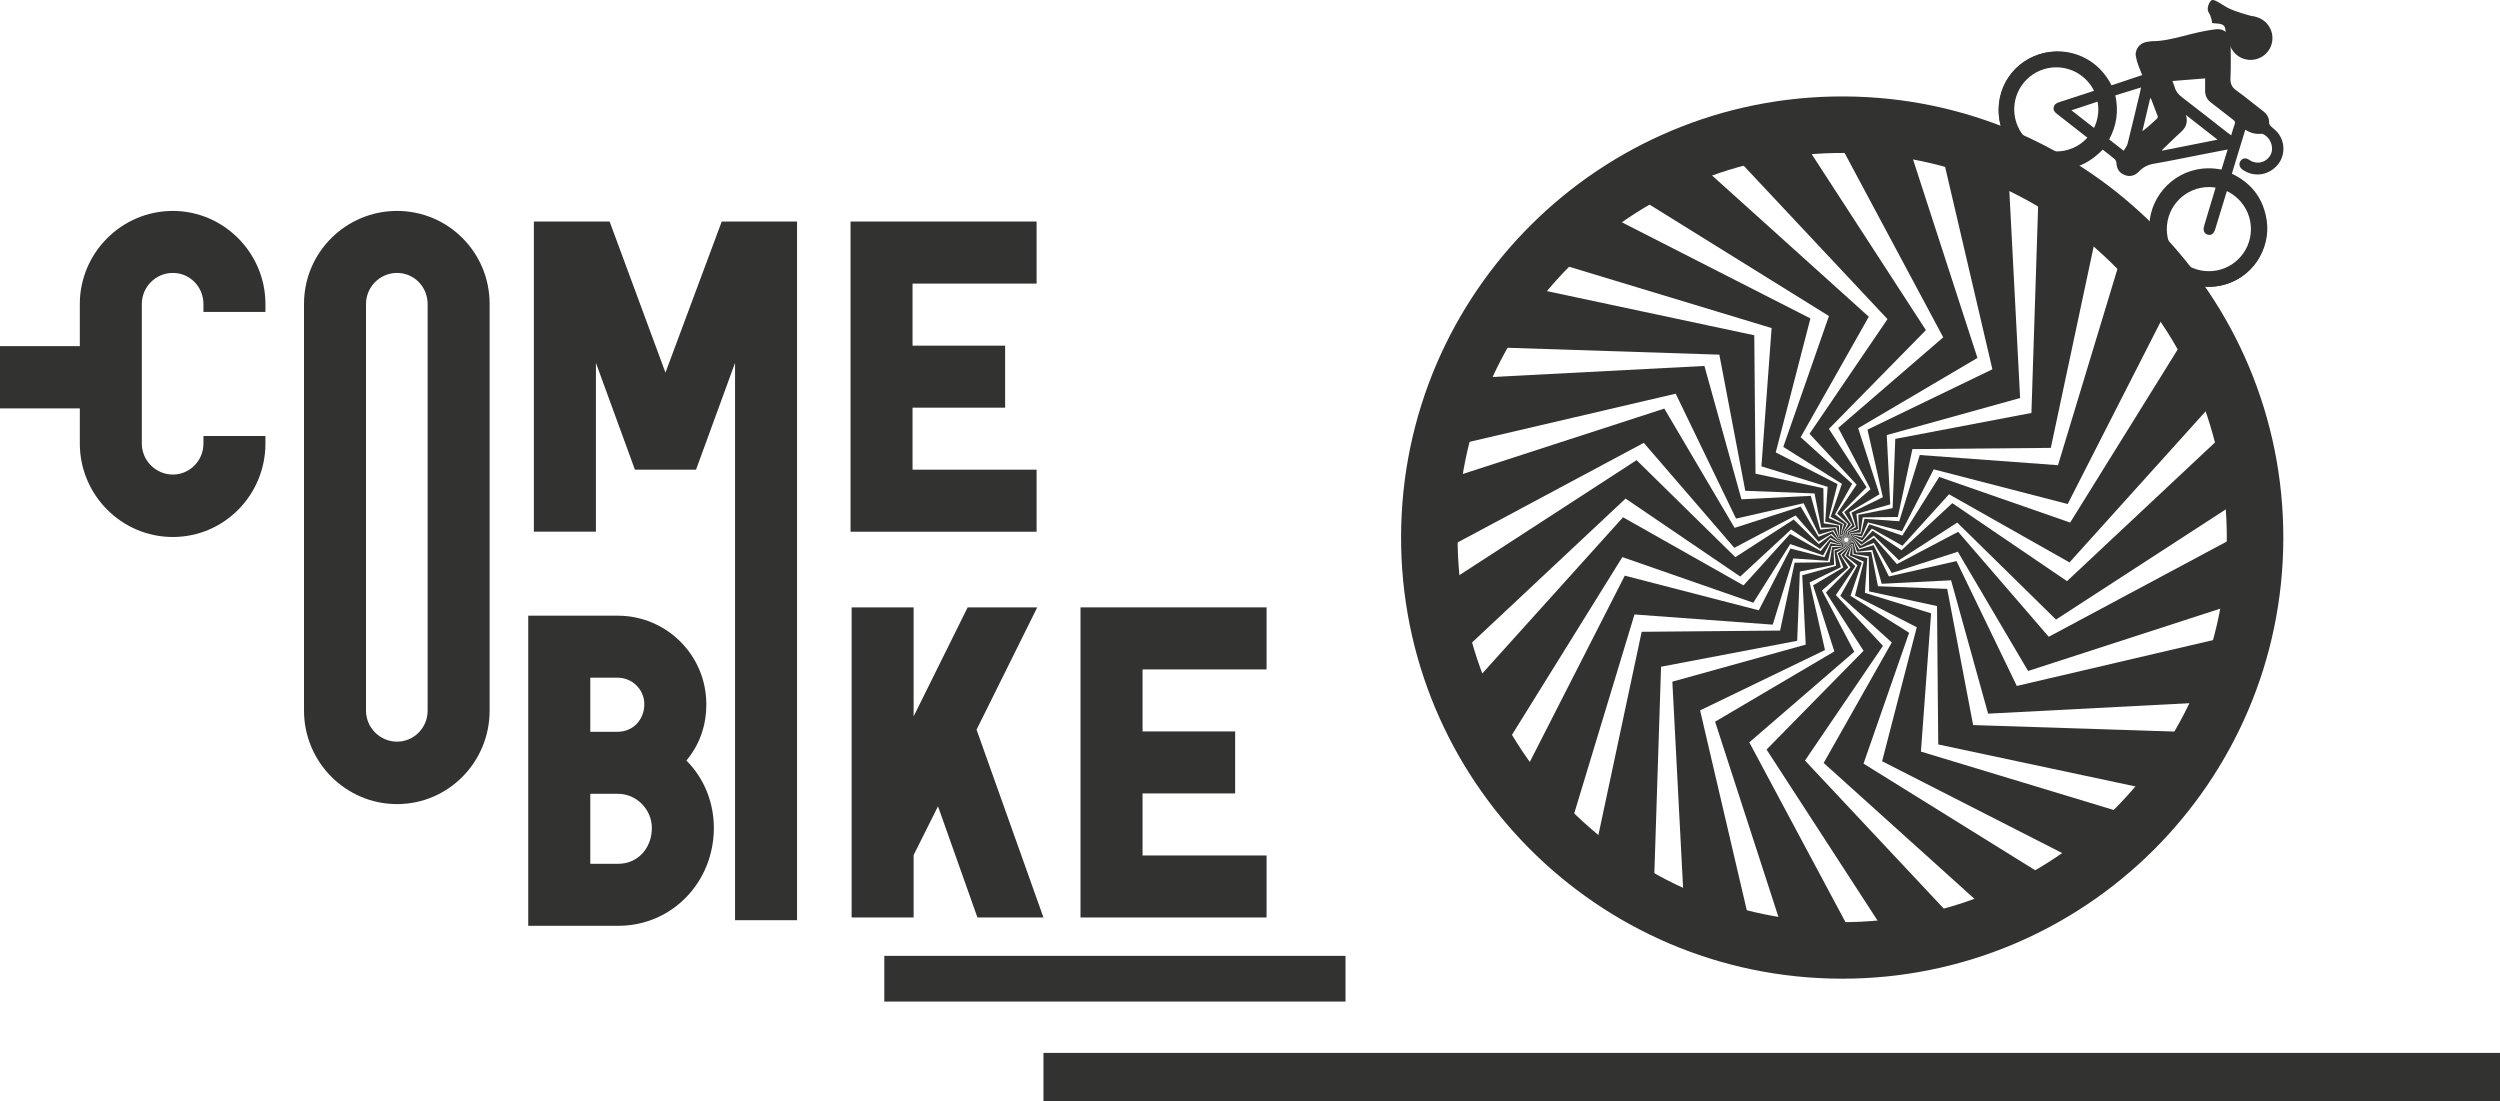
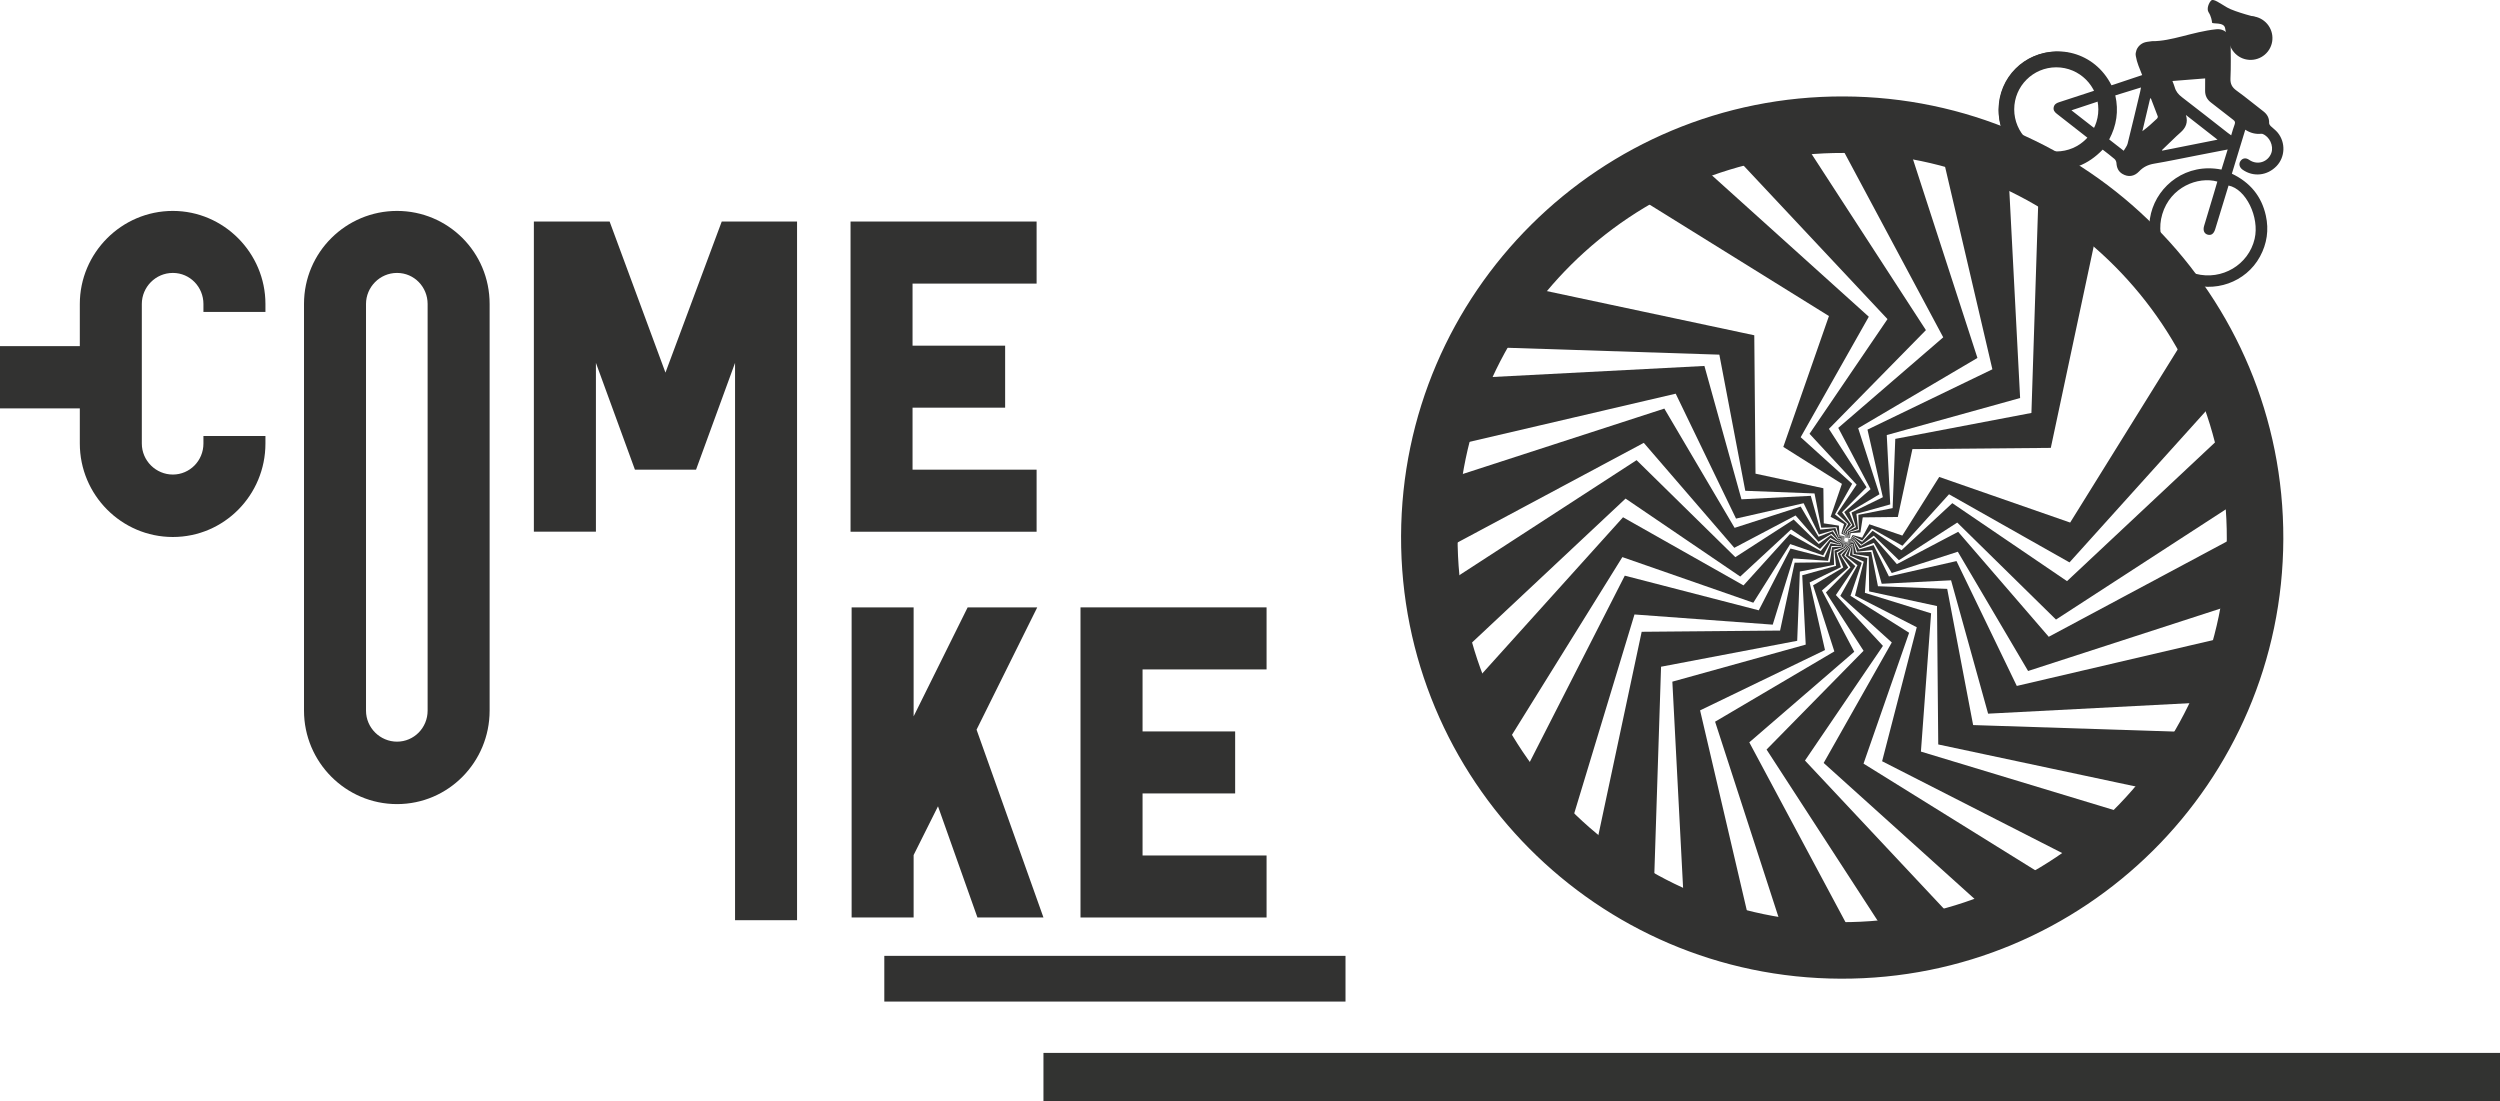
<svg xmlns="http://www.w3.org/2000/svg" id="Calque_1" data-name="Calque 1" viewBox="0 0 510.85 225.04">
  <defs>
    <style>
      .cls-1 {
        clip-path: url(#clippath);
      }

      .cls-2 {
        stroke-width: 9.34px;
      }

      .cls-2, .cls-3, .cls-4, .cls-5, .cls-6 {
        fill: none;
      }

      .cls-2, .cls-4, .cls-5, .cls-6 {
        stroke: #323231;
      }

      .cls-3, .cls-7 {
        stroke-width: 0px;
      }

      .cls-4 {
        stroke-width: 12.72px;
      }

      .cls-8 {
        clip-path: url(#clippath-1);
      }

      .cls-9 {
        clip-path: url(#clippath-4);
      }

      .cls-10 {
        clip-path: url(#clippath-3);
      }

      .cls-11 {
        clip-path: url(#clippath-2);
      }

      .cls-5 {
        stroke-width: 3.19px;
      }

      .cls-6 {
        stroke-width: 11.55px;
      }

      .cls-7 {
        fill: #323231;
      }

      .cls-12 {
        fill: #323331;
        stroke: #323331;
        stroke-width: 9.9px;
      }
    </style>
    <clipPath id="clippath">
      <rect class="cls-3" width="478.65" height="211.83" />
    </clipPath>
    <clipPath id="clippath-1">
-       <rect class="cls-3" width="478.65" height="211.83" />
-     </clipPath>
+       </clipPath>
    <clipPath id="clippath-2">
      <rect class="cls-3" width="478.65" height="211.83" />
    </clipPath>
    <clipPath id="clippath-3">
      <rect class="cls-3" x="266.39" y="23.23" width="212.26" height="188.61" />
    </clipPath>
    <clipPath id="clippath-4">
      <rect class="cls-3" width="478.65" height="211.83" />
    </clipPath>
  </defs>
  <g class="cls-1">
    <line class="cls-2" x1="180.7" y1="199.99" x2="274.94" y2="199.99" />
    <line class="cls-4" y1="77.09" x2="19.58" y2="77.09" />
    <path class="cls-7" d="m35.32,43.1c-10.5,0-19.01,8.6-19.01,19.01v28.52c0,10.5,8.51,19.1,19.01,19.1s18.92-8.6,18.92-19.1v-1.54h-12.67v1.54c0,3.53-2.81,6.34-6.25,6.34s-6.34-2.81-6.34-6.34v-28.52c0-3.44,2.81-6.34,6.34-6.34s6.25,2.9,6.25,6.34v1.63h12.67v-1.63c0-10.41-8.51-19.01-18.92-19.01" />
    <path class="cls-7" d="m87.38,145.21c0,3.53-2.81,6.34-6.25,6.34s-6.34-2.81-6.34-6.34V62.11c0-3.44,2.81-6.34,6.34-6.34s6.25,2.89,6.25,6.34v83.1Zm12.67,0V62.11c0-10.59-8.51-19.01-18.92-19.01s-19.01,8.42-19.01,19.01v83.1c0,10.5,8.51,19.1,19.01,19.1s18.92-8.6,18.92-19.1" />
  </g>
  <path class="cls-7" d="m173.8,108.64v-63.37h38.02v12.68h-25.35v12.68h18.92v12.67h-18.92v12.67h25.35v12.68h-38.02Zm-23.6,79.4v-113.89l-7.97,21.82h-12.49l-7.97-21.82v34.49h-12.68v-63.37h15.48l11.41,30.87,11.5-30.87h15.39v142.77h-12.68Z" />
  <g class="cls-8">
-     <path class="cls-7" d="m133.2,169.18c0,4.07-2.81,7.33-6.88,7.33h-5.7v-14.3h5.7c3.71,0,6.88,3.17,6.88,6.97m-1.54-25.26c0,3.08-2.26,5.61-5.43,5.61h-5.61v-11.05h5.61c2.9,0,5.43,2.35,5.43,5.43m14.21,25.26c0-5.07-1.9-10.05-5.61-13.76,2.71-3.26,4.07-7.15,4.07-11.5,0-10.05-8.15-18.1-18.1-18.1h-18.29v63.37h18.38c11.05,0,19.55-8.96,19.55-20.01" />
-   </g>
+     </g>
  <polygon class="cls-7" points="199.73 187.48 191.67 164.76 186.69 174.72 186.69 187.48 174.02 187.48 174.02 124.11 186.69 124.11 186.69 146.38 197.73 124.11 211.95 124.11 199.55 149.1 213.22 187.48 199.73 187.48" />
  <polygon class="cls-7" points="220.79 187.48 220.79 124.11 258.81 124.11 258.81 136.79 233.47 136.79 233.47 149.46 252.39 149.46 252.39 162.13 233.47 162.13 233.47 174.81 258.81 174.81 258.81 187.48 220.79 187.48" />
  <g class="cls-11">
    <path class="cls-6" d="m376.14,194.21c46.59.16,84.5-37.48,84.66-84.07.16-46.59-37.48-84.5-84.07-84.66-46.59-.16-84.5,37.48-84.66,84.07-.16,46.59,37.48,84.5,84.07,84.66Z" />
  </g>
  <g class="cls-10">
    <path class="cls-7" d="m373.73,64.57l-9.33,26.75,11.98,7.55-2.31,6.74,2.74,1.47-.54,1.93.88.48-.13.49s.01,0,.01-.01c.02-.01.03-.02.05-.03l.22-.45s-.78-.63-.78-.63l.87-1.8-2.43-1.95,3.51-6.25-10.52-9.52,13.92-24.62-32.58-29.36c-4.45,1.66-8.72,3.71-12.77,6.11l37.19,23.1Z" />
    <path class="cls-7" d="m385.69,65.21l-15.93,23.43,9.62,10.39-3.98,5.91,2.27,2.13-1.02,1.72.73.69-.25.43s.01,0,.02,0c.02,0,.03-.01.05-.02l.33-.38-.6-.81,1.31-1.51-1.84-2.51,5.01-5.12-7.69-11.92,19.82-20.18-23.87-36.78c-4.77.45-9.42,1.32-13.93,2.58l29.95,31.95Z" />
    <path class="cls-7" d="m351.33,72.46l5.3,27.83,14.15.54,1.37,7,3.11-.1.5,1.94,1-.03.13.49s0-.01,0-.02c0-.02.02-.03.03-.05l-.04-.5s-.99-.15-.99-.15l-.14-2-3.08-.47-.08-7.17-13.87-2.98-.25-28.28-42.88-9.13c-3,3.63-5.69,7.53-8.03,11.67l43.77,1.42Z" />
    <path class="cls-7" d="m342.42,80.46l12.32,25.51,13.81-3.14,3.13,6.4,2.98-.9.99,1.74.96-.29.25.44s0-.01,0-.02c0-.02,0-.03.01-.06l-.17-.47-1,.11-.65-1.89-3.1.34-1.93-6.91-14.17.71-7.57-27.25-43.8,2.28c-1.95,4.26-3.53,8.72-4.72,13.35l42.64-9.96Z" />
    <path class="cls-7" d="m376.43,30.33l20.65,38.6-21.45,18.5,6.6,12.53-5.38,4.68,1.64,2.65-1.43,1.4.52.85-.36.35h.02s.04,0,.06,0l.42-.28-.37-.94,1.66-1.12-1.13-2.9,6.17-3.65-4.35-13.5,24.37-14.36-13.53-41.7c-2.75-.46-5.56-.78-8.41-.96-1.92-.12-3.82-.16-5.71-.15" />
    <path class="cls-7" d="m354.39,111.94l12.52-6.61,4.68,5.38,2.65-1.64,1.4,1.43.86-.52.35.36s0-.01,0-.02c0-.02,0-.04,0-.06l-.28-.42s-.94.37-.94.37l-1.12-1.66-2.91,1.13-3.65-6.17-13.5,4.35-14.36-24.37-41.7,13.53c-.46,2.75-.78,5.56-.95,8.41-.12,1.92-.16,3.82-.15,5.71l38.6-20.65,18.5,21.45Z" />
    <path class="cls-7" d="m423.01,106.78l-26.75-9.32-7.54,11.98-6.74-2.31-1.47,2.74-1.93-.54-.48.88-.49-.14s0,.01.01.01c.01.02.02.03.03.05l.46.22.63-.78,1.8.87,1.95-2.43,6.25,3.51,9.52-10.52,24.62,13.92,29.36-32.58c-1.66-4.45-3.71-8.72-6.11-12.77l-23.1,37.19Z" />
    <path class="cls-7" d="m398.94,102.81l-10.39,9.62-5.91-3.98-2.13,2.27-1.73-1.02-.69.73-.43-.25s0,0,0,.01c0,.02.01.03.02.06l.38.33s.81-.59.81-.59l1.51,1.31,2.51-1.84,5.13,5.01,11.92-7.69,20.18,19.82,36.78-23.87c-.45-4.77-1.32-9.43-2.58-13.93l-31.95,29.95-23.43-15.93Z" />
    <path class="cls-7" d="m415.11,84.38l-27.83,5.3-.54,14.15-7,1.37.1,3.11-1.94.5.03,1-.49.13s.01,0,.02,0c.02,0,.03.02.05.03l.5-.04.15-.99,2-.14.47-3.08,7.17-.08,2.98-13.87,28.28-.25,9.13-42.88c-3.63-3-7.53-5.69-11.67-8.03l-1.42,43.77Z" />
    <path class="cls-7" d="m407.11,75.47l-25.51,12.32,3.14,13.81-6.4,3.13.9,2.98-1.74.99.29.96-.44.25s.01,0,.02,0c.02,0,.03,0,.06.01l.47-.17-.11-1,1.89-.65-.34-3.1,6.91-1.93-.71-14.17,27.25-7.57-2.28-43.8c-4.26-1.95-8.72-3.53-13.35-4.72l9.96,42.64Z" />
-     <path class="cls-7" d="m433.22,53.17l-12.69,41.89-28.25-2.08-4.19,13.53-7.11-.49-.71,3.03-2-.02-.23.98h-.5s0,0,.01,0c.01.01.03.02.04.04l.5.09s.4-.92.4-.92l1.96.38,1.26-2.85,6.94,1.78,6.48-12.62,27.38,7.08,19.91-39.05c-2.75-3.85-5.83-7.45-9.2-10.76" />
-     <path class="cls-7" d="m320.12,54.35l41.89,12.69-2.08,28.25,13.53,4.19-.49,7.11,3.03.71-.02,2,.98.23v.5s0,0,0-.01c.01-.02.02-.03.04-.04l.09-.5s-.92-.4-.92-.4l.38-1.96-2.85-1.26,1.78-6.94-12.62-6.47,7.08-27.38-39.05-19.91c-3.85,2.75-7.45,5.83-10.76,9.2" />
    <path class="cls-7" d="m434.41,166.27l-41.89-12.69,2.08-28.25-13.53-4.19.49-7.11-3.03-.71.02-2-.98-.23v-.5s0,0,0,.01c-.01.02-.02.03-.04.04l-.09.5s.92.4.92.4l-.38,1.96,2.85,1.26-1.78,6.94,12.62,6.47-7.08,27.38,39.05,19.91c3.85-2.75,7.45-5.83,10.76-9.2" />
    <path class="cls-7" d="m403.19,148.16l-5.3-27.83-14.15-.54-1.37-7-3.11.1-.5-1.94-1,.03-.12-.49s0,.01,0,.02c0,.02-.02.03-.03.05l.04.5s.99.15.99.15l.14,2,3.08.47.08,7.17,13.87,2.99.25,28.28,42.88,9.13c3-3.63,5.69-7.53,8.03-11.67l-43.77-1.42Z" />
    <path class="cls-7" d="m380.79,156.05l9.32-26.75-11.98-7.55,2.31-6.74-2.74-1.47.54-1.93-.88-.48.14-.49s-.01,0-.01.01c-.02.01-.03.02-.05.03l-.22.45s.78.63.78.63l-.87,1.8,2.43,1.95-3.51,6.25,10.52,9.52-13.92,24.62,32.58,29.36c4.45-1.66,8.72-3.71,12.77-6.11l-37.19-23.1Z" />
    <path class="cls-7" d="m457.24,109.47l-38.6,20.65-18.51-21.45-12.52,6.6-4.68-5.38-2.65,1.64-1.4-1.43-.85.52-.36-.36s0,.01,0,.02c0,.02,0,.04,0,.06l.28.42.94-.37,1.12,1.66,2.9-1.13,3.65,6.17,13.5-4.35,14.36,24.37,41.7-13.53c.46-2.75.78-5.56.96-8.41.12-1.92.16-3.82.15-5.71" />
    <path class="cls-7" d="m368.83,155.41l15.93-23.43-9.62-10.39,3.98-5.91-2.27-2.13,1.02-1.72-.73-.69.25-.43s-.01,0-.02,0c-.02,0-.03.01-.05.02l-.33.38s.6.81.6.81l-1.31,1.51,1.84,2.51-5.01,5.12,7.69,11.92-19.82,20.18,23.87,36.78c4.77-.45,9.42-1.32,13.93-2.58l-29.95-31.95Z" />
    <path class="cls-7" d="m412.11,140.16l-12.32-25.51-13.81,3.14-3.13-6.4-2.98.9-.99-1.74-.96.29-.25-.44s0,.01,0,.02c0,.02,0,.03-.01.06l.17.47,1-.11.65,1.89,3.1-.34,1.93,6.9,14.17-.71,7.57,27.25,43.8-2.28c1.95-4.26,3.53-8.72,4.72-13.35l-42.64,9.96Z" />
    <path class="cls-7" d="m347.41,145.15l25.51-12.32-3.14-13.81,6.4-3.13-.9-2.98,1.74-.99-.29-.96.44-.25s-.01,0-.02,0c-.02,0-.03,0-.06-.01l-.47.17.11,1-1.89.65.34,3.1-6.91,1.93.71,14.17-27.25,7.57,2.28,43.8c4.26,1.95,8.72,3.53,13.35,4.72l-9.96-42.64Z" />
    <path class="cls-7" d="m321.3,167.45l12.69-41.89,28.25,2.08,4.19-13.53,7.11.49.71-3.03,2,.02.23-.98h.5s0,0-.01,0c-.02-.01-.03-.02-.04-.04l-.5-.09s-.4.92-.4.92l-1.96-.38-1.26,2.85-6.94-1.78-6.48,12.62-27.38-7.08-19.91,39.05c2.75,3.85,5.83,7.45,9.2,10.76" />
    <path class="cls-7" d="m331.52,113.84l26.75,9.32,7.54-11.98,6.74,2.31,1.47-2.74,1.93.54.48-.88.49.14s0-.01-.01-.01c-.01-.02-.02-.03-.03-.05l-.46-.22-.63.78-1.8-.87-1.95,2.43-6.25-3.51-9.52,10.52-24.62-13.92-29.36,32.58c1.66,4.45,3.71,8.72,6.11,12.77l23.1-37.19Z" />
    <path class="cls-7" d="m339.41,136.24l27.83-5.3.54-14.15,7-1.37-.1-3.11,1.94-.5-.03-1,.49-.13s-.01,0-.02,0c-.02,0-.03-.02-.05-.03l-.5.04-.15.99-2,.14-.47,3.08-7.17.08-2.98,13.87-28.28.25-9.13,42.88c3.63,3,7.53,5.69,11.67,8.03l1.42-43.77Z" />
    <path class="cls-7" d="m332.17,101.88l23.43,15.93,10.39-9.62,5.91,3.98,2.13-2.27,1.72,1.02.69-.73.43.25s0-.01,0-.02c0-.02-.01-.03-.02-.05l-.38-.33-.81.6-1.51-1.31-2.51,1.84-5.12-5.01-11.92,7.69-20.18-19.82-36.78,23.87c.45,4.77,1.32,9.42,2.58,13.93l31.95-29.95Z" />
    <path class="cls-7" d="m378.1,190.29l-20.65-38.6,21.45-18.51-6.6-12.52,5.38-4.68-1.64-2.65,1.43-1.4-.52-.85.36-.36s-.01,0-.02,0c-.02,0-.04,0-.06,0l-.42.28.37.94-1.66,1.12,1.13,2.9-6.17,3.65,4.35,13.5-24.37,14.36,13.53,41.7c2.75.46,5.56.78,8.41.96,1.92.12,3.82.16,5.71.15" />
  </g>
  <g class="cls-9">
    <path class="cls-7" d="m439.5,20.1s-.09,0-.14.01c-.53,2.23-1.06,4.47-1.59,6.7,1.1-.81,2.06-1.69,3-2.58.1-.1.19-.33.15-.45-.45-1.23-.94-2.45-1.41-3.68m-9.62.25c-2.23.74-4.38,1.45-6.61,2.19,1.99,1.55,3.86,3.01,5.78,4.51m17.61-3.55c.48,1.51-.03,2.64-1.14,3.6-.56.48-1.09,1-1.63,1.52-.71.68-1.42,1.37-2.13,2.05.02.03.05.07.07.11,3.73-.74,7.46-1.48,11.29-2.24-2.24-1.75-4.35-3.4-6.45-5.04m-12.73,7.31c.29-.51.67-.94.8-1.44.89-3.54,1.72-7.09,2.57-10.63.06-.25.1-.51.17-.87-1.81.56-3.51,1.08-5.25,1.62.72,3.19.26,6.18-1.25,9,.97.76,1.89,1.48,2.97,2.32m16.64-14.79c-2.25.18-4.44.35-6.69.53.18.48.36.87.47,1.28.24.86.75,1.47,1.47,2.02,3.15,2.41,6.26,4.87,9.39,7.31.2.16.41.29.68.49.25-.83.44-1.55.71-2.24.17-.45.04-.68-.32-.95-1.52-1.16-3.02-2.36-4.54-3.53-.82-.63-1.2-1.43-1.18-2.45m-21.44-.36c-1.95-3.89-6.34-5.97-10.62-5.11-4.28.86-7.45,4.47-7.76,8.84-.3,4.37,2.32,8.39,6.42,9.86,4.55,1.63,8.84-.54,10.49-2.69-.19-.15-.38-.3-.58-.45-2.27-1.78-4.54-3.56-6.82-5.33-.44-.34-.75-.74-.63-1.32.11-.56.51-.85,1.05-1.02,2.38-.76,4.76-1.55,7.13-2.33.42-.14.85-.28,1.31-.44m23.95,18.97c-3.96-1.11-9.6,1.12-11.25,6.65-1.58,5.27,1.54,10.82,6.84,12.2,5.35,1.39,10.8-1.85,12.03-7.15,1.03-4.43-1.78-10.19-5.33-10.89-.91,2.97-1.81,5.94-2.72,8.9-.3.99-.85,1.36-1.6,1.12-.68-.22-.94-.9-.67-1.79.67-2.24,1.35-4.48,2.02-6.72.23-.77.46-1.55.68-2.32m-21.62-19.68c.21-.06.38-.11.55-.17,1.88-.63,3.76-1.25,5.71-1.91-.52-1.33-1.08-2.53-1.3-3.89-.09-.53,0-.71.11-1.13.19-.66.86-1.44,1.81-1.69.6-.15.81-.11,1.39-.22,3.95.05,8.24-1.91,13.08-2.43,1.74-.19,2.98,1,2.99,2.86.02,2.39.07,4.78-.04,7.16-.05,1.15.32,1.84,1.23,2.5,1.88,1.35,3.67,2.85,5.51,4.26.79.61,1.2,1.37,1.16,2.38,0,.2.15.45.3.6.48.47,1.06.86,1.47,1.38,1.64,2.03,1.5,4.98-.25,6.81-1.9,1.98-4.75,2.28-6.94.74-.65-.46-.83-1.18-.44-1.76.4-.6,1.09-.74,1.77-.26,1.71,1.2,3.9.44,4.55-1.41.51-1.45-.38-3.35-1.81-3.88-.08-.03-.17-.03-.26-.03q-1.73.18-3.26-.83c-.92,3.01-1.82,5.98-2.74,8.99,3.7,1.76,6.06,4.58,6.94,8.56.65,2.93.23,5.75-1.2,8.38-2.88,5.29-9.38,7.57-15.04,5.3-5.62-2.25-8.7-8.3-7.22-14.17,1.44-5.74,7.25-10.33,14.39-8.91.41-1.34.83-2.67,1.27-4.11-2.18.42-4.25.83-6.33,1.23-2.9.56-5.79,1.18-8.7,1.67-1.24.21-2.22.68-3.08,1.59-.99,1.05-2.22,1.19-3.37.52-.87-.5-1.19-1.29-1.25-2.25-.02-.29-.18-.64-.4-.82-.76-.66-1.58-1.26-2.41-1.91-2.98,3.09-6.55,4.55-10.81,3.99-3.44-.45-6.18-2.17-8.2-4.97-4.06-5.65-2.45-13.58,3.45-17.26,5.89-3.67,13.92-1.75,17.35,5.08" />
    <path class="cls-7" d="m462.63,4.26c1.94,1.52,2.3,4.32.78,6.26-1.51,1.94-4.33,2.29-6.26.78-1.94-1.51-2.29-4.32-.78-6.26,1.52-1.95,4.32-2.3,6.26-.78" />
    <path class="cls-7" d="m463.56,6.56s-4.37-3.48-2.2-2.94c.2.05-4.68-1.16-6.27-2.09-1.51-.88-2.76-1.83-3.22-1.45-.46.37-1.05,1.7-.56,2.44.49.74.68,1.72.7,2.09s2.45-.19,2.67,1.16c.67,4.09,1.05,1.84,1.11,1.43,0,0,7.69-1.14,7.77-.63" />
    <circle class="cls-5" cx="420.18" cy="22.35" r="10.19" />
-     <circle class="cls-5" cx="451.36" cy="46.82" r="10.19" />
  </g>
  <line class="cls-12" x1="213.22" y1="220.1" x2="510.85" y2="220.1" />
</svg>